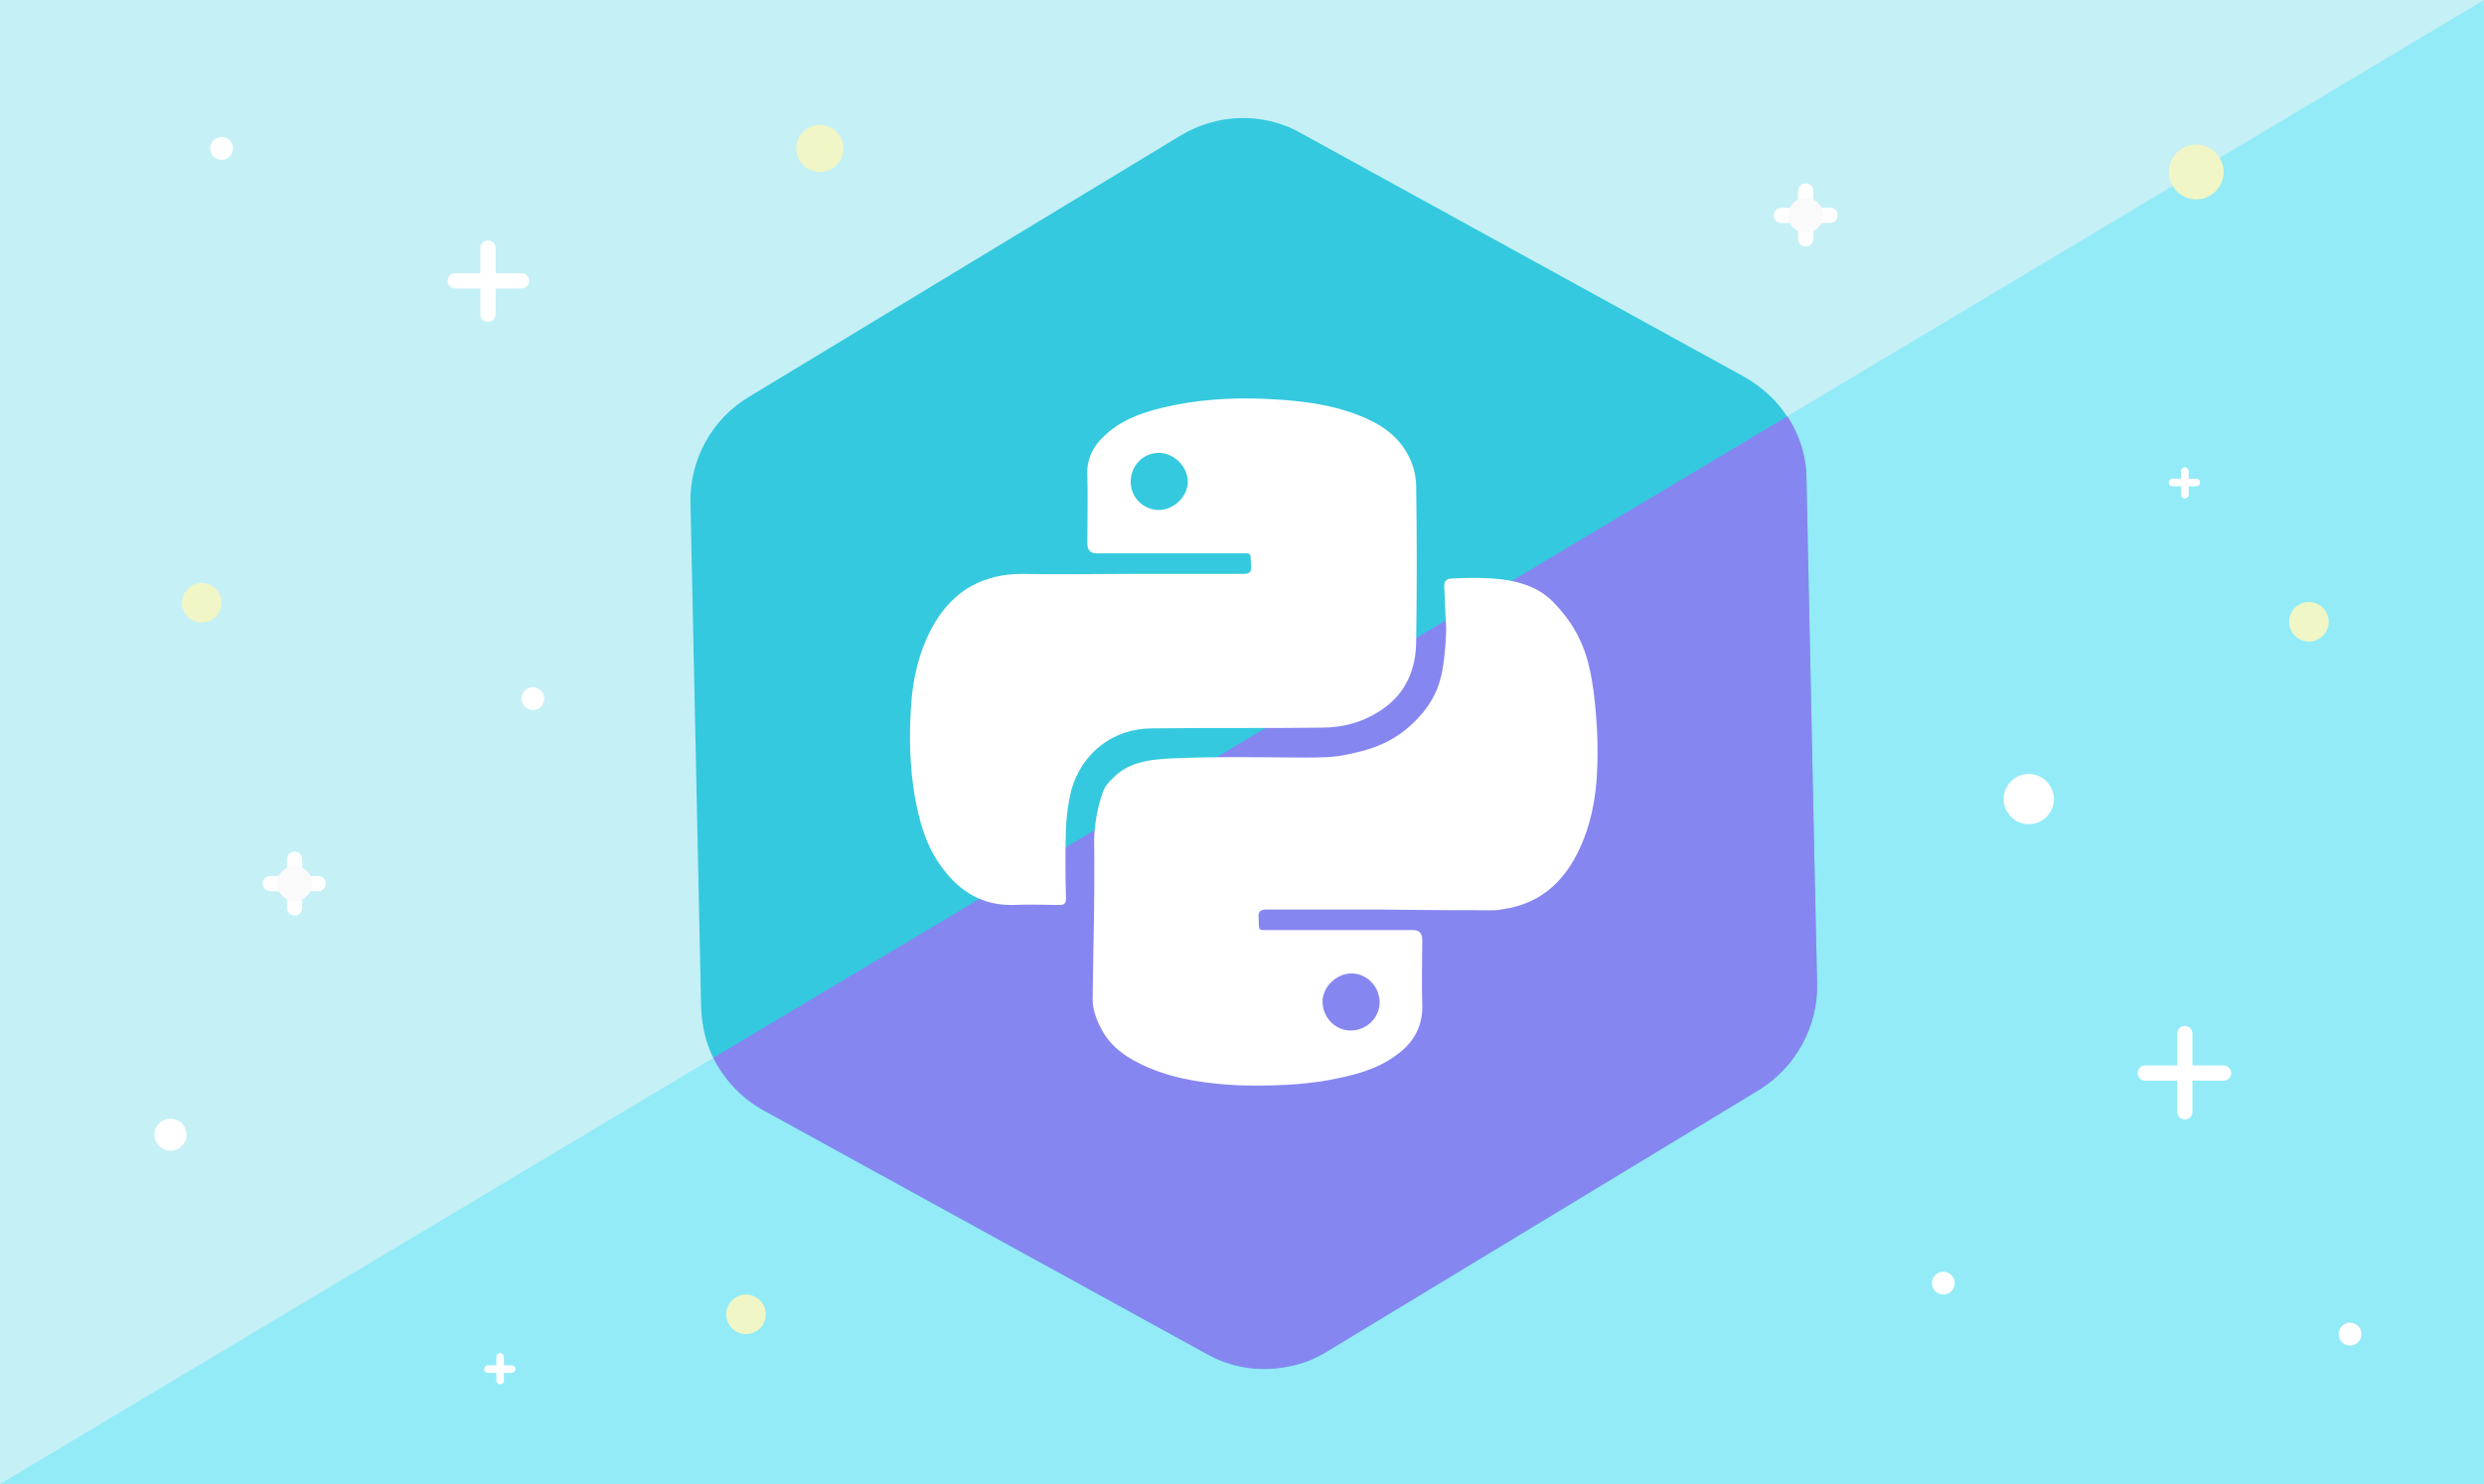
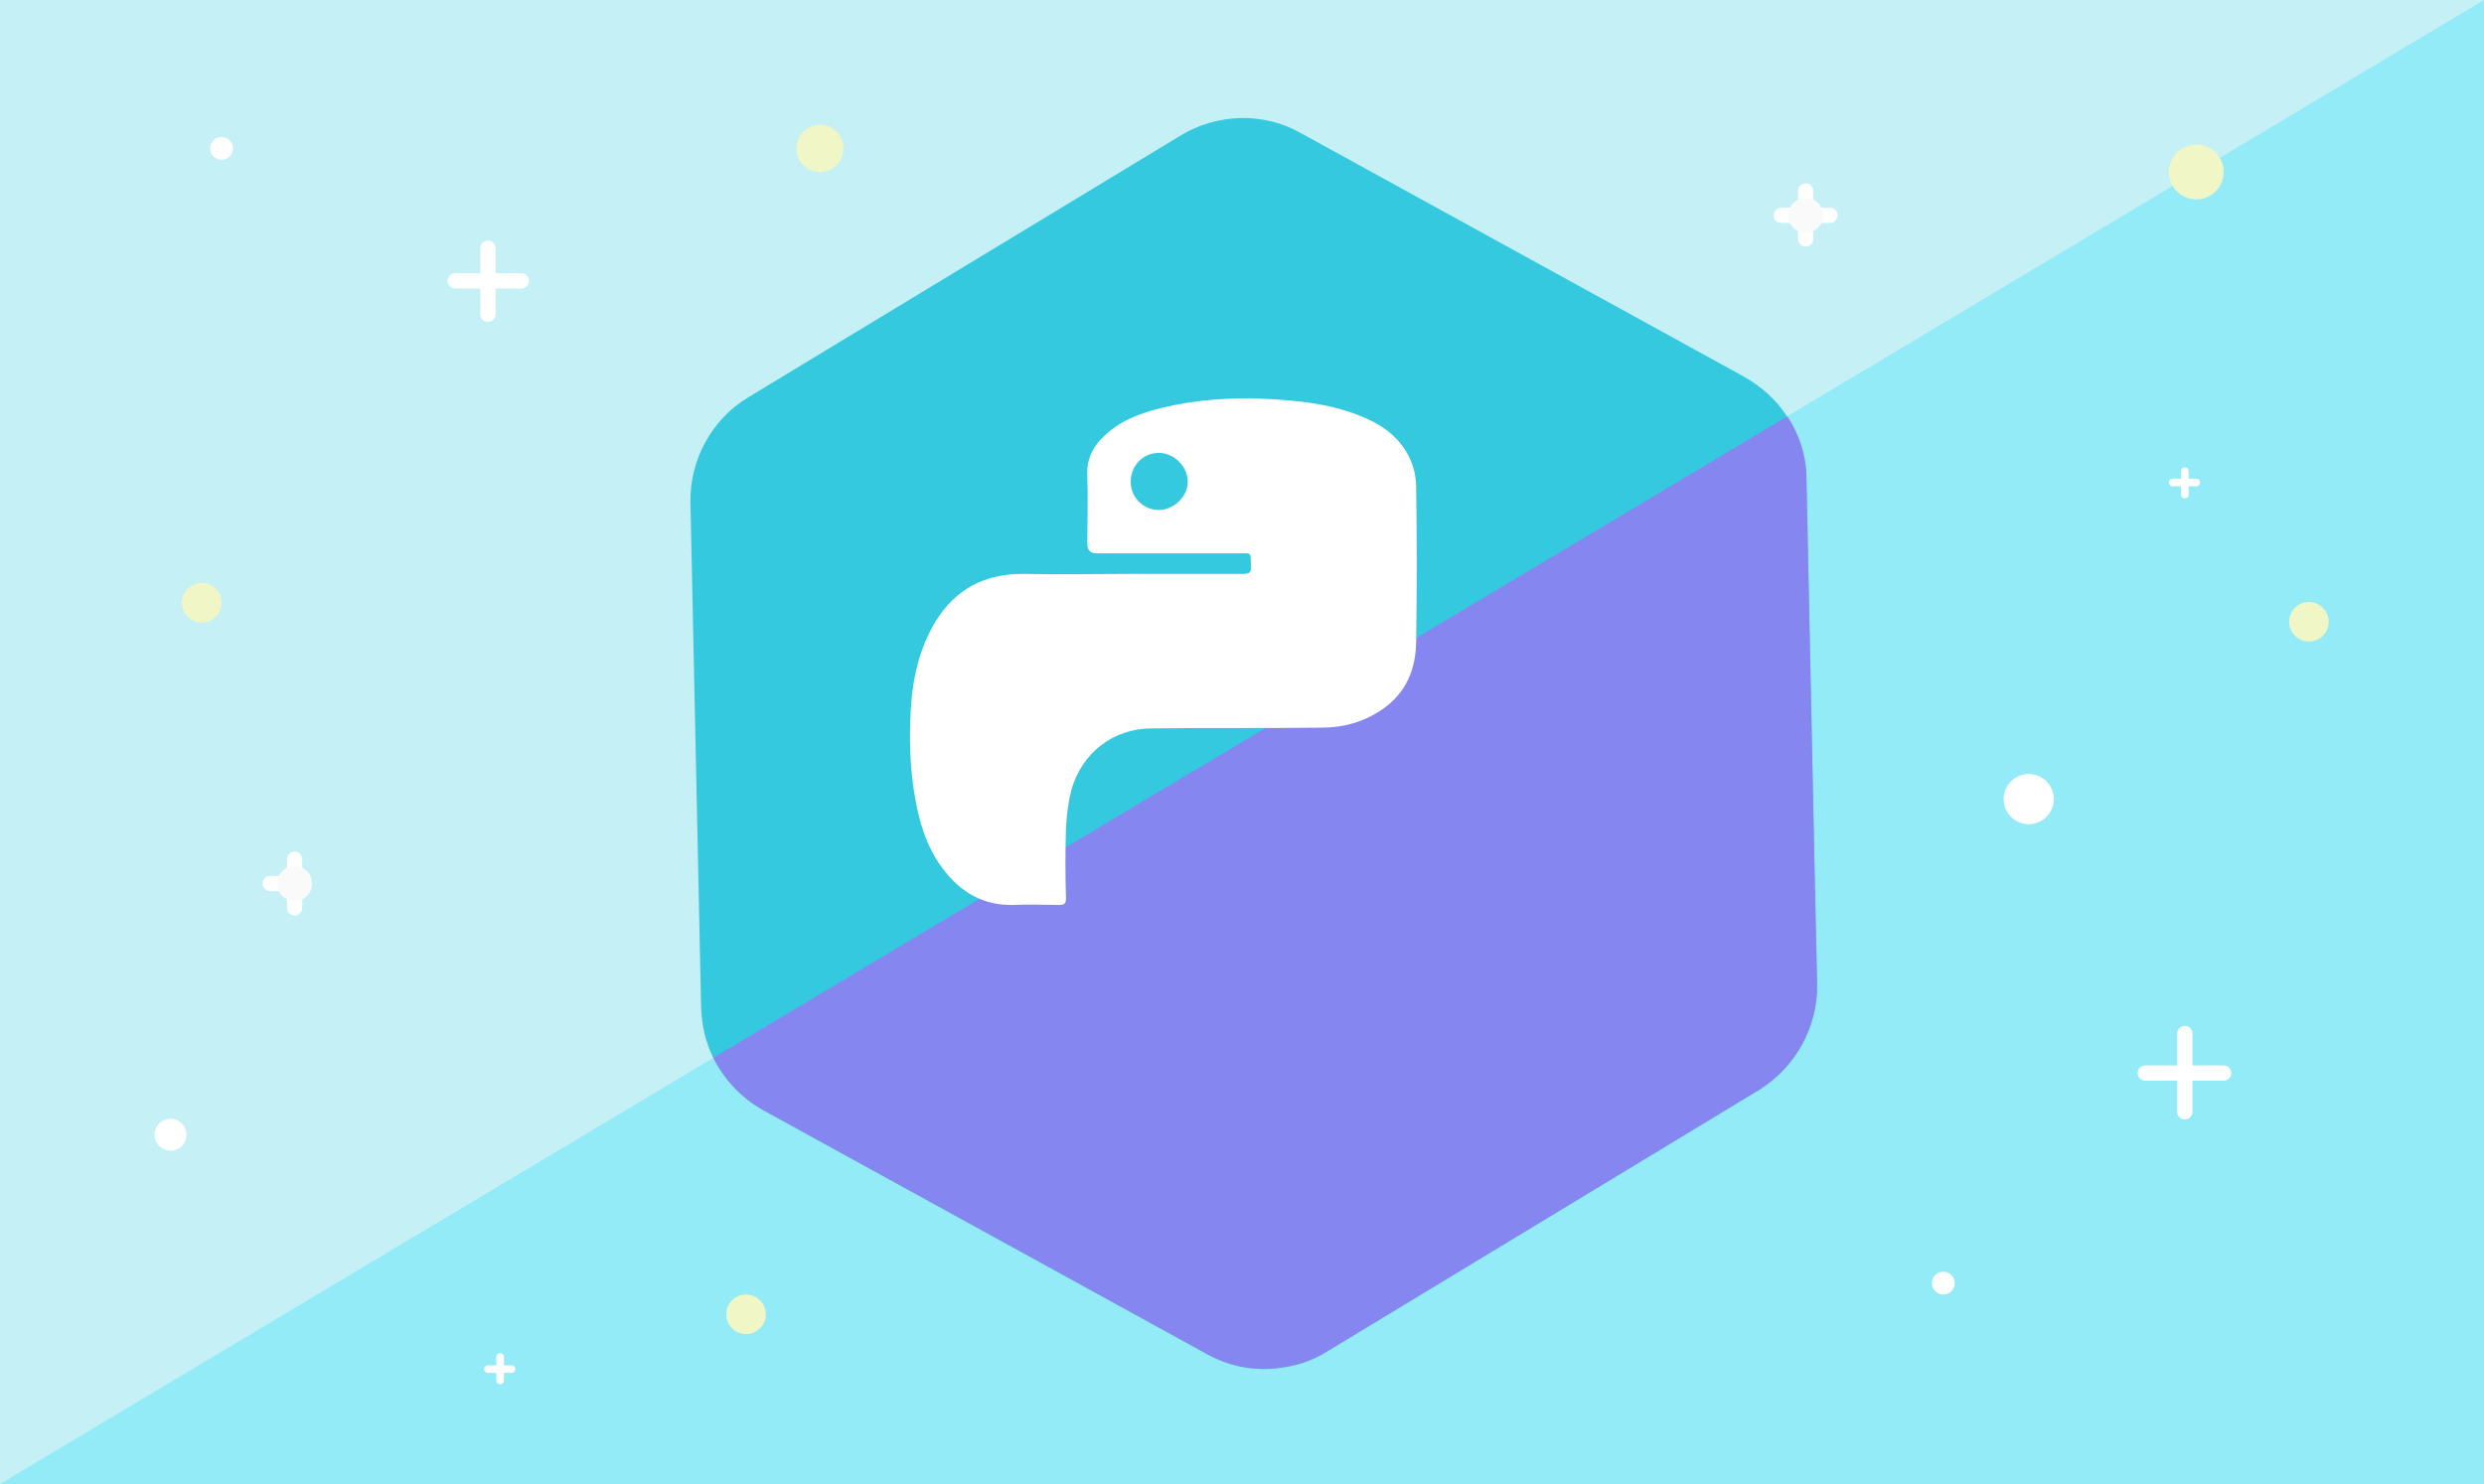
<svg xmlns="http://www.w3.org/2000/svg" id="Layer_1" data-name="Layer 1" viewBox="0 0 326.3 195">
  <defs>
    <style>
      .cls-1, .cls-2 {
        fill: none;
        stroke: #fff;
        stroke-linecap: round;
        stroke-linejoin: round;
      }

      .cls-3 {
        fill: #f0f6c5;
      }

      .cls-4 {
        fill: #fff;
      }

      .cls-5 {
        fill: #fafafa;
      }

      .cls-6 {
        fill: #34c9de;
      }

      .cls-7 {
        fill: #b45ffb;
        opacity: .64;
      }

      .cls-7, .cls-8, .cls-9 {
        isolation: isolate;
      }

      .cls-2 {
        stroke-width: 2px;
      }

      .cls-8 {
        fill: #0ce0fe;
        opacity: .27;
      }

      .cls-9 {
        fill: #c5f0f6;
      }
    </style>
  </defs>
  <rect class="cls-9" width="326.3" height="195" />
  <polygon class="cls-8" points="326.3 0 0 195 326.3 195 326.3 0" />
  <path class="cls-6" d="M238.7,129.3c.1,5.6-2.8,10.9-7.6,13.9l-56.8,34.4c-1.6,1-3.4,1.7-5.3,2-3.6,.7-7.3,.1-10.5-1.7l-58.2-32c-2.9-1.6-5.2-4.1-6.6-6.9-1-2-1.5-4.2-1.6-6.6l-1.4-66.4c-.1-5.6,2.8-10.9,7.6-13.8l56.8-34.4c4.8-2.9,10.9-3.1,15.8-.3l58.2,32c2.3,1.3,4.3,3.1,5.7,5.3,1.6,2.4,2.5,5.3,2.5,8.2l1.1,52.9,.3,13.4Z" />
  <g>
    <line class="cls-2" x1="287" y1="135.8" x2="287" y2="146.1" />
    <line class="cls-2" x1="281.8" y1="141" x2="292.1" y2="141" />
  </g>
  <circle class="cls-3" cx="107.7" cy="19.5" r="3.1" />
  <circle class="cls-4" cx="266.5" cy="105" r="3.3" />
  <g>
    <line class="cls-2" x1="64.1" y1="32.6" x2="64.1" y2="41.3" />
    <line class="cls-2" x1="59.8" y1="36.9" x2="68.5" y2="36.9" />
  </g>
  <g>
    <line class="cls-1" x1="65.7" y1="178.3" x2="65.7" y2="181.4" />
    <line class="cls-1" x1="64.1" y1="179.9" x2="67.2" y2="179.9" />
  </g>
  <g>
    <line class="cls-1" x1="287" y1="61.9" x2="287" y2="65" />
    <line class="cls-1" x1="285.4" y1="63.4" x2="288.5" y2="63.4" />
  </g>
  <circle class="cls-3" cx="26.5" cy="79.2" r="2.6" />
  <circle class="cls-3" cx="288.5" cy="22.6" r="3.6" />
  <circle class="cls-3" cx="303.3" cy="81.7" r="2.6" />
  <circle class="cls-3" cx="98" cy="172.7" r="2.6" />
  <circle class="cls-4" cx="255.26" cy="168.59" r="1.5" transform="translate(14.6 357.43) rotate(-71.56)" />
-   <circle class="cls-4" cx="70" cy="91.8" r="1.5" />
  <circle class="cls-4" cx="29.1" cy="19.5" r="1.5" />
-   <circle class="cls-4" cx="308.7" cy="175.3" r="1.5" />
  <circle class="cls-4" cx="22.4" cy="149.1" r="2.1" />
  <g>
    <g>
      <line class="cls-2" x1="38.7" y1="117.7" x2="38.7" y2="119.3" />
      <line class="cls-2" x1="38.7" y1="112.9" x2="38.7" y2="114.9" />
-       <line class="cls-2" x1="40.2" y1="116.1" x2="41.8" y2="116.1" />
      <line class="cls-2" x1="35.5" y1="116.1" x2="37.1" y2="116.1" />
    </g>
    <circle class="cls-5" cx="38.7" cy="116.1" r="2.3" />
  </g>
  <g>
    <line class="cls-2" x1="237.2" y1="29.9" x2="237.2" y2="31.4" />
    <line class="cls-2" x1="237.2" y1="25.1" x2="237.2" y2="27" />
    <line class="cls-2" x1="238.6" y1="28.3" x2="240.4" y2="28.3" />
    <line class="cls-2" x1="234" y1="28.3" x2="235.6" y2="28.3" />
  </g>
  <circle class="cls-5" cx="237.2" cy="28.3" r="2.3" />
  <path class="cls-7" d="M238.7,129.3c.1,5.6-2.8,10.9-7.6,13.9l-56.8,34.4c-1.6,1-3.4,1.7-5.3,2-3.6,.7-7.3,.1-10.5-1.7l-58.2-32c-2.9-1.6-5.2-4.1-6.6-6.9L234.8,54.7c1.6,2.4,2.5,5.3,2.5,8.2l1.1,52.9,.3,13.5h0Z" />
  <g>
-     <path class="cls-4" d="M181.33,119.51h-14.9c-.8,0-1.2,.2-1.1,1.1,.1,1.8-.2,1.6,1.6,1.6h18.7q1.2,0,1.2,1.3c0,2.8-.1,5.7,0,8.5,.1,2.9-1.2,5.1-3.5,6.7-2.6,1.9-5.6,2.6-8.7,3.2-3.9,.7-7.9,.8-11.9,.7-4-.2-8-.7-11.8-2.3-2.6-1.1-5-2.6-6.3-5.2-.6-1.1-1.1-2.5-1.1-3.8,.1-9.3,.3-12.2,.2-20.9,0-1.1,.2-3.8,1.2-6.5,.2-.5,.7-1.2,1.5-1.9,2.2-2.1,5.3-2.3,8.6-2.4,5.5-.2,10-.1,11.9-.1,7.1,.1,8.4,0,10.2-.4,2.3-.5,4.9-1.1,7.6-3.3,.8-.7,3.4-2.8,4.4-6.3,.6-2,.7-4.4,.8-5.6,0-.8,.1-1.3,0-2-.2-4.3-.2-4.5-.2-4.5-.1-.9,.1-1.4,1.1-1.4,1.7-.1,3.5-.1,5.2,0,2.9,.2,5.8,.9,7.9,3,.7,.7,1.3,1.4,1.9,2.2,2.2,3,3,5.9,3.5,9.6,.4,3.2,.6,6.4,.5,9.6-.1,4.4-.9,8.7-3.1,12.6-1.9,3.3-4.6,5.5-8.4,6.3-1,.2-1.8,.3-2.2,.3-2.3,0-7.7,0-14.8-.1h0Zm-.1,12.2c0-2.1-1.7-3.8-3.7-3.8s-3.8,1.8-3.8,3.7c0,2.1,1.7,3.8,3.7,3.8,2.1,0,3.8-1.7,3.8-3.7h0Z" />
    <path class="cls-4" d="M148.33,75.41h14.9c.9,0,1.2-.2,1.1-1.1-.1-1.8,.2-1.6-1.6-1.6h-18.7q-1.2,0-1.2-1.3c0-3,.1-6,0-9-.1-2,.7-3.7,2.1-5,2.1-2.1,4.8-3.1,7.6-3.8,4.5-1.1,9.1-1.4,13.7-1.2,4.1,.2,8.2,.6,12.1,2.1,2.9,1.1,5.4,2.7,6.8,5.6,.6,1.2,.9,2.6,.9,3.9,.1,6.7,.1,13.4,0,20.1,0,3.8-1.3,7-4.6,9.2-2.4,1.6-5,2.3-7.8,2.3-7.4,.1-14.9,0-22.3,.1-5.1,0-9.2,3.2-10.6,8.1-.4,1.6-.6,3.2-.7,4.9-.1,3.1-.1,6.2,0,9.3,0,.7-.2,.9-.9,.9-2,0-4-.1-6,0-4,.1-7-1.7-9.3-4.8-2.2-2.9-3.1-6.2-3.7-9.7-.6-3.6-.7-7.3-.5-10.9,.2-4.2,1.1-8.3,3.3-11.9,2.6-4.2,6.4-6.2,11.4-6.2,4.8,.1,9.4,0,14,0h0Zm3.9-15.9c-2.1,0-3.7,1.7-3.7,3.8s1.7,3.7,3.7,3.7,3.8-1.8,3.8-3.7c0-2-1.8-3.8-3.8-3.8h0Z" />
  </g>
</svg>